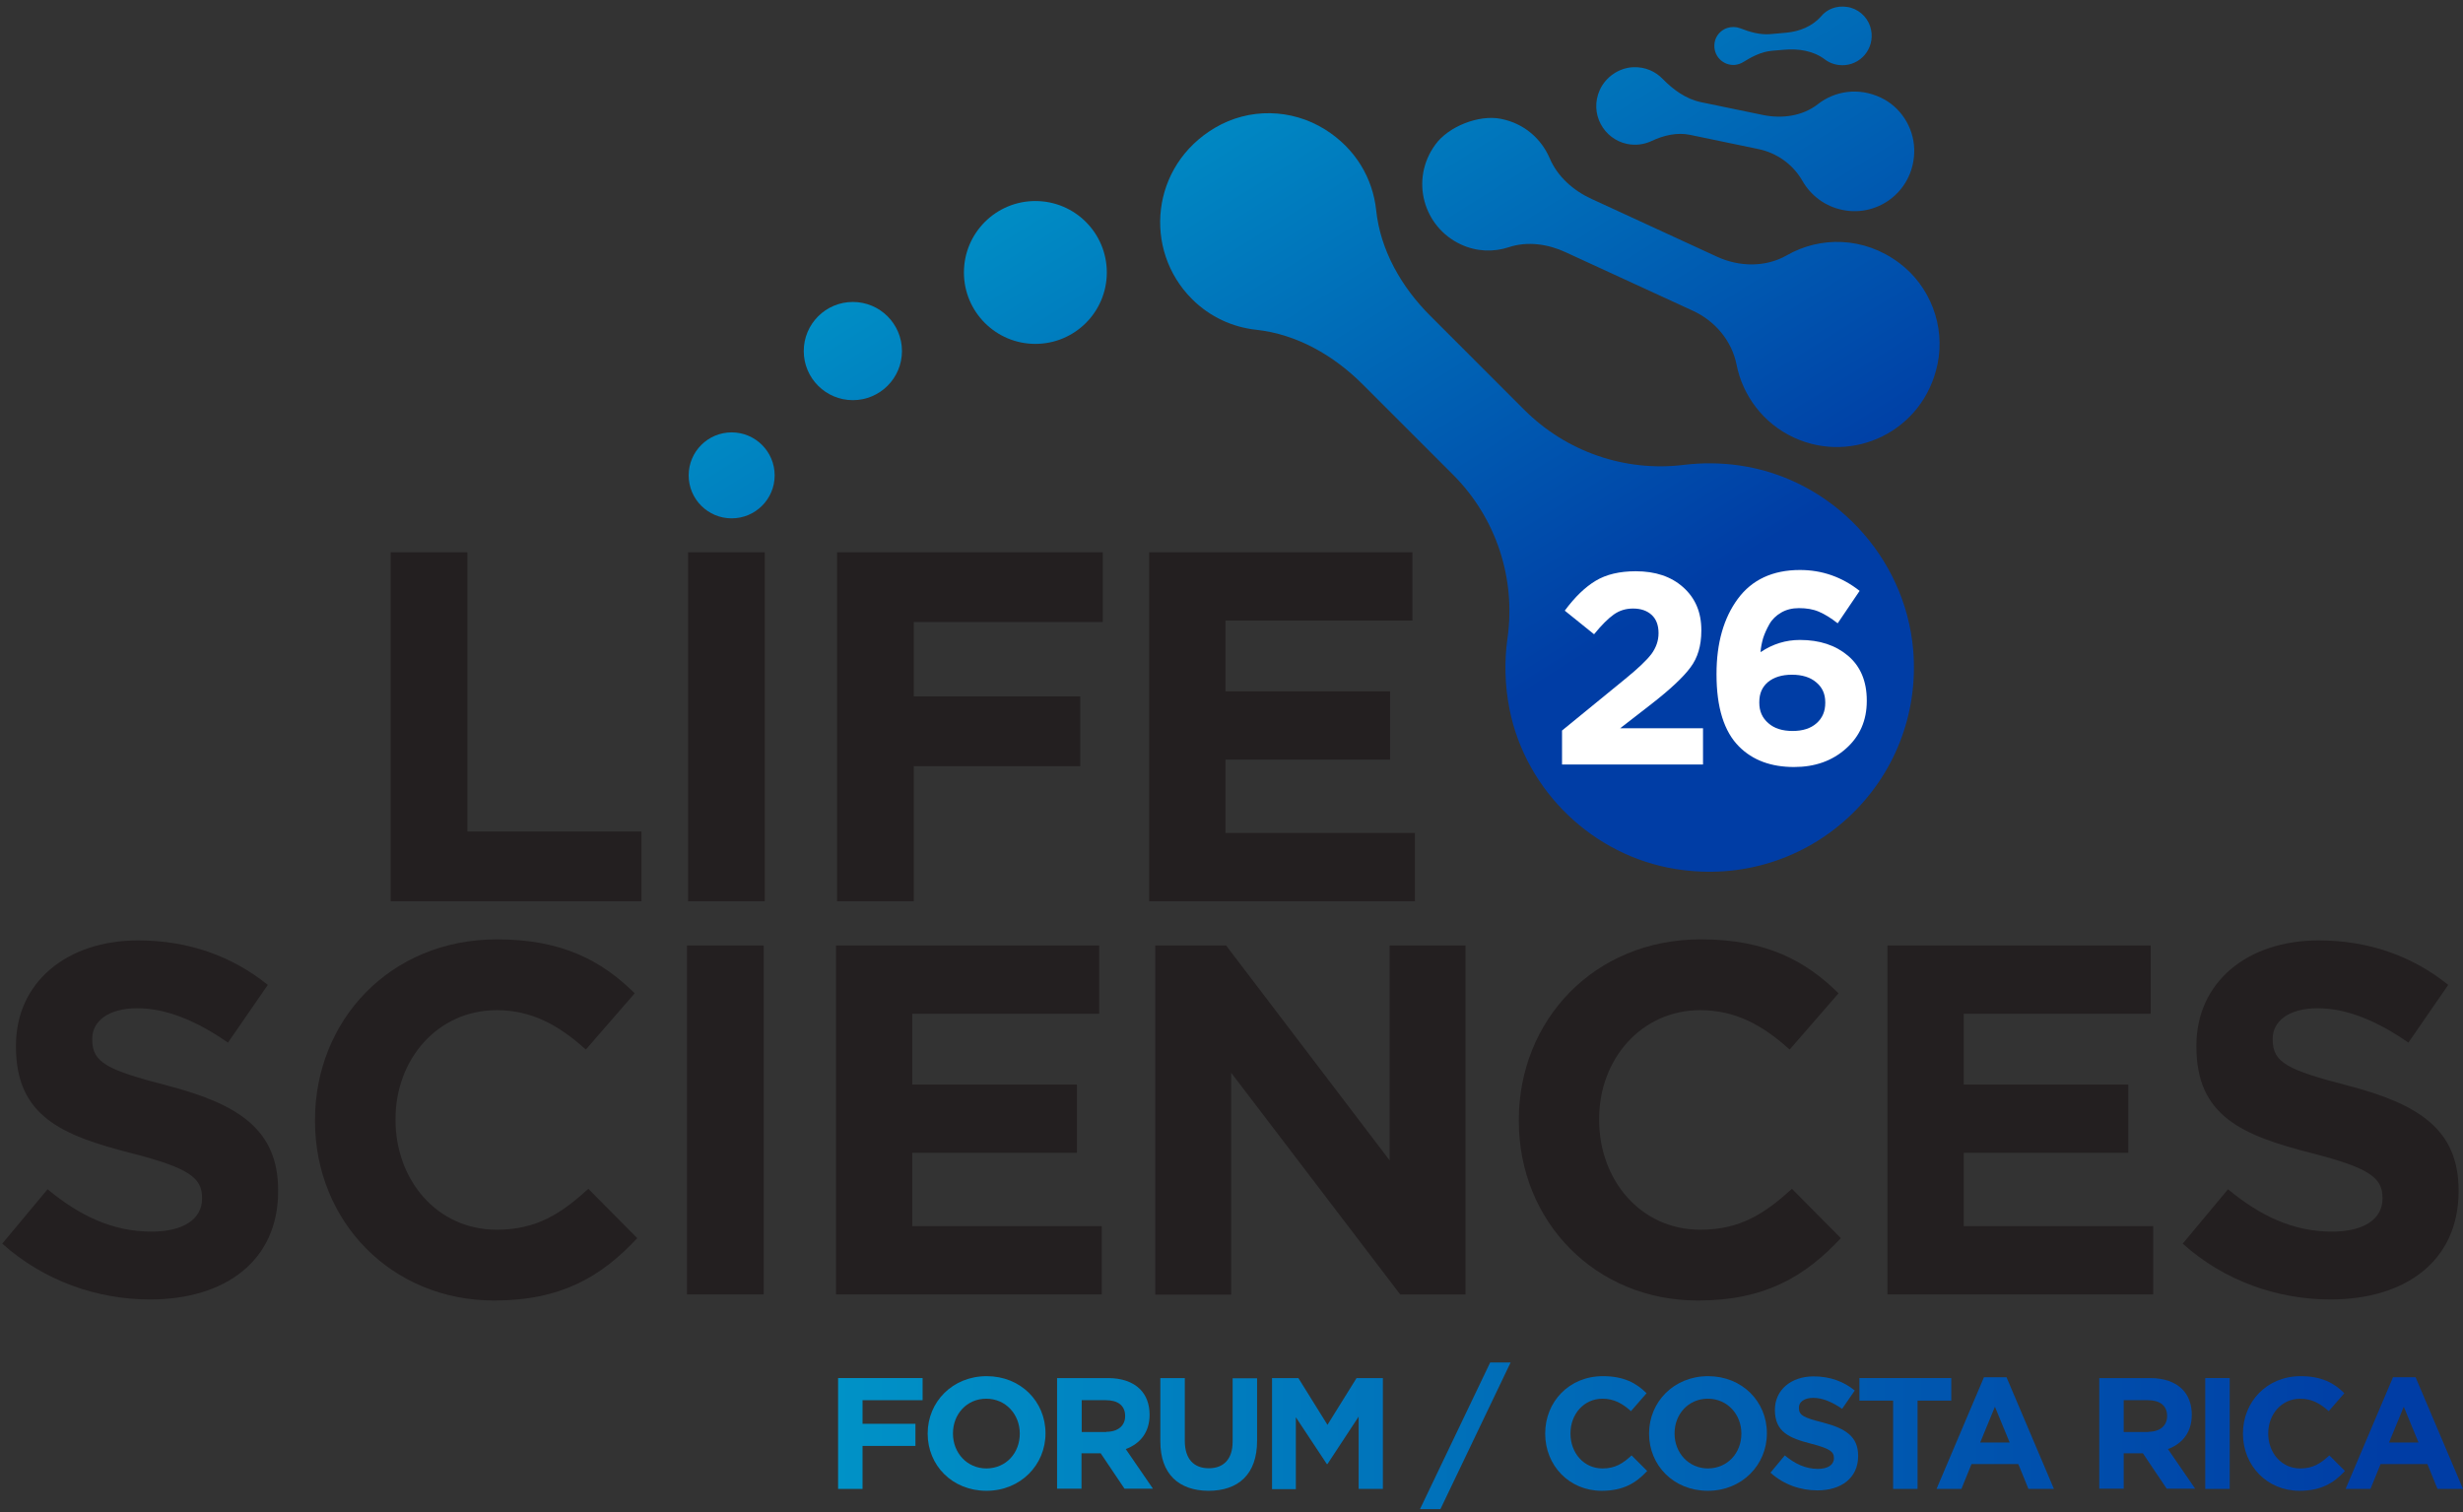
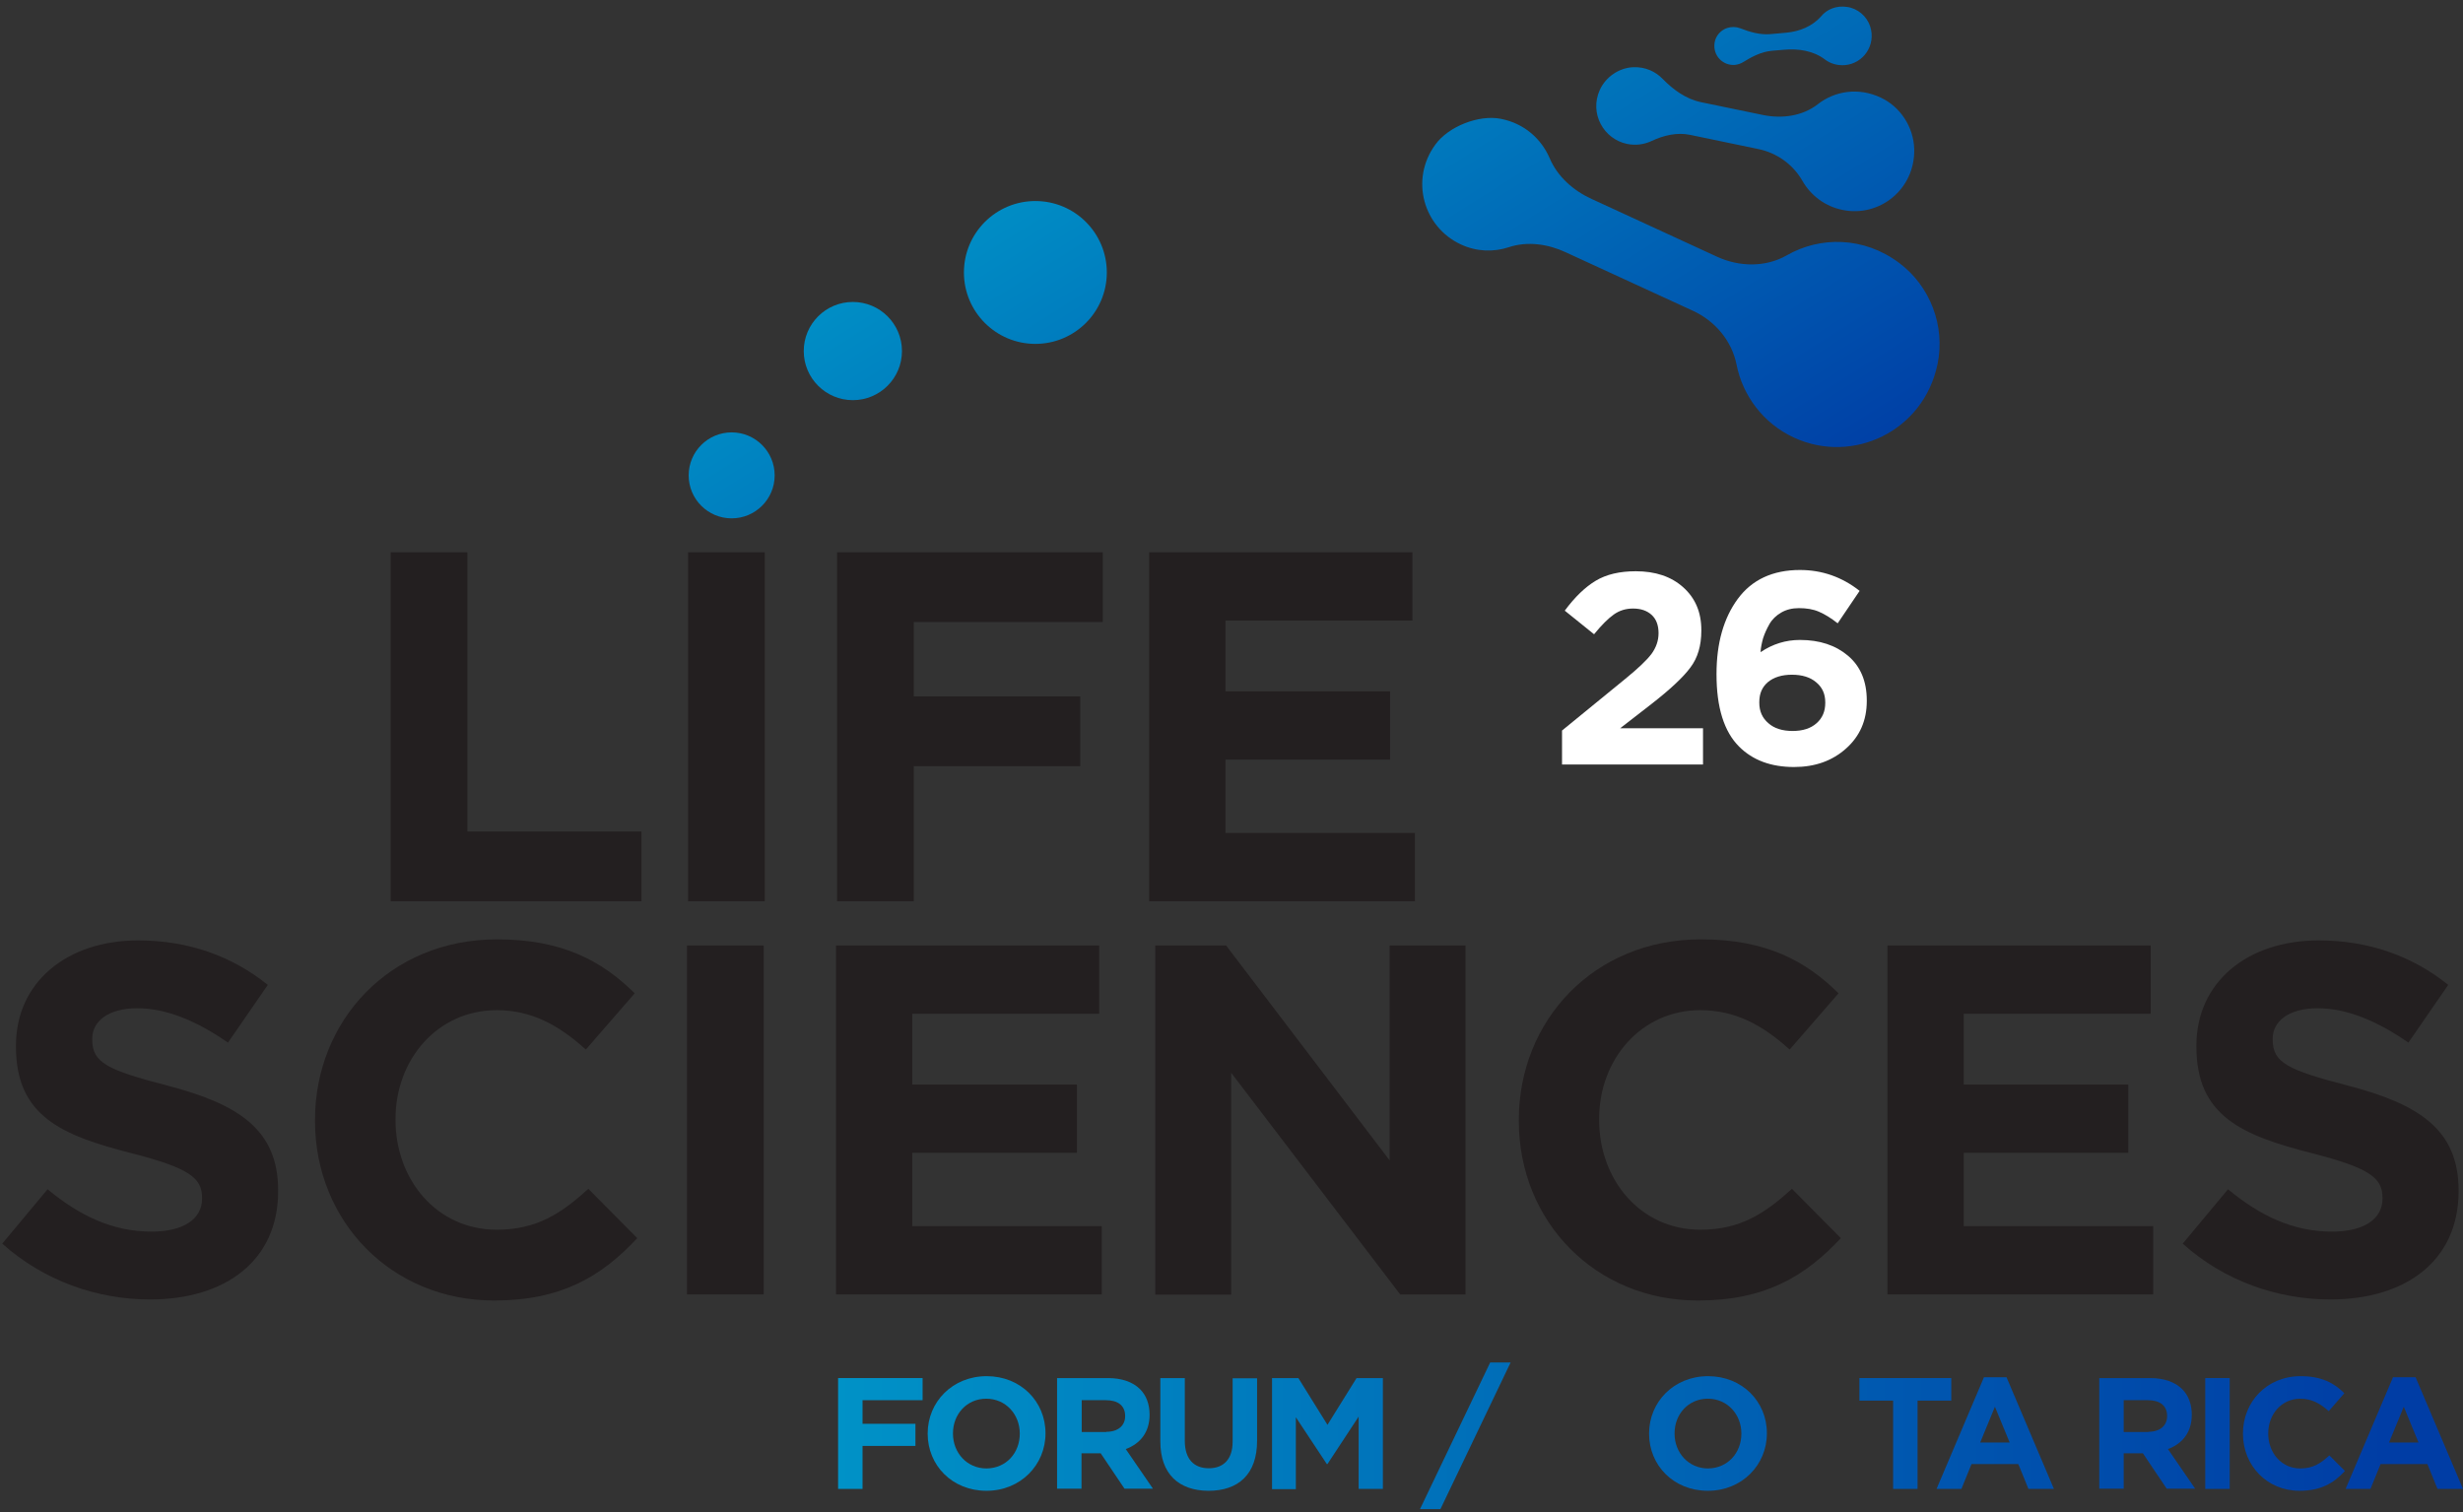
<svg xmlns="http://www.w3.org/2000/svg" width="127" height="78" viewBox="0 0 127 78" fill="none">
  <rect x="0" y="0" width="127" height="78" fill="#333333" stroke="none" />
  <path d="M0.116 64.138L2.453 61.334C4.072 62.671 5.767 63.518 7.821 63.518C9.44 63.518 10.418 62.877 10.418 61.823V61.769C10.418 60.769 9.799 60.247 6.789 59.476C3.159 58.552 0.823 57.552 0.823 53.977V53.923C0.823 50.663 3.442 48.5 7.125 48.5C9.744 48.5 11.983 49.326 13.809 50.793L11.755 53.77C10.157 52.662 8.592 51.999 7.071 51.999C5.55 51.999 4.756 52.695 4.756 53.564V53.618C4.756 54.803 5.528 55.183 8.636 55.987C12.287 56.944 14.341 58.248 14.341 61.388V61.443C14.341 65.018 11.614 67.017 7.734 67.017C5.028 67.017 2.279 66.072 0.116 64.138Z" fill="#231F20" />
  <path d="M16.243 57.813V57.758C16.243 52.64 20.101 48.445 25.632 48.445C29.023 48.445 31.055 49.575 32.728 51.227L30.207 54.129C28.816 52.868 27.404 52.097 25.611 52.097C22.579 52.097 20.394 54.618 20.394 57.704V57.758C20.394 60.845 22.524 63.42 25.611 63.42C27.664 63.42 28.925 62.594 30.338 61.312L32.859 63.855C31.012 65.833 28.947 67.071 25.48 67.071C20.177 67.071 16.243 62.985 16.243 57.813Z" fill="#231F20" />
  <path d="M35.424 48.761H39.379V66.757H35.424V48.761Z" fill="#231F20" />
  <path d="M43.106 48.761H56.679V52.282H47.04V55.933H55.528V59.454H47.04V63.236H56.81V66.757H43.106V48.761Z" fill="#231F20" />
  <path d="M59.57 48.761H63.222L71.654 59.845V48.761H75.567V66.757H72.198L63.482 55.324V66.767H59.57V48.761Z" fill="#231F20" />
  <path d="M78.315 57.813V57.758C78.315 52.64 82.173 48.445 87.705 48.445C91.095 48.445 93.127 49.575 94.801 51.227L92.28 54.129C90.889 52.868 89.476 52.097 87.672 52.097C84.64 52.097 82.456 54.618 82.456 57.704V57.758C82.456 60.845 84.586 63.42 87.672 63.42C89.726 63.42 90.986 62.594 92.399 61.312L94.92 63.855C93.073 65.833 91.008 67.071 87.542 67.071C82.249 67.071 78.315 62.985 78.315 57.813Z" fill="#231F20" />
  <path d="M97.322 48.761H110.895V52.282H101.256V55.933H109.743V59.454H101.256V63.236H111.026V66.757H97.322V48.761Z" fill="#231F20" />
  <path d="M112.547 64.138L114.883 61.334C116.502 62.671 118.198 63.518 120.252 63.518C121.871 63.518 122.849 62.877 122.849 61.823V61.769C122.849 60.769 122.229 60.247 119.219 59.476C115.59 58.552 113.253 57.552 113.253 53.977V53.923C113.253 50.663 115.872 48.5 119.556 48.5C122.175 48.5 124.414 49.326 126.239 50.793L124.185 53.77C122.588 52.662 121.023 51.999 119.502 51.999C117.98 51.999 117.187 52.695 117.187 53.564V53.618C117.187 54.803 117.959 55.183 121.067 55.987C124.718 56.944 126.772 58.248 126.772 61.388V61.443C126.772 65.018 124.044 67.017 120.165 67.017C117.448 67.017 114.699 66.072 112.547 64.138Z" fill="#231F20" />
  <path d="M20.145 28.483H24.1V42.882H33.076V46.479H20.145V28.483Z" fill="#231F20" />
  <path d="M35.478 28.483H39.434V46.479H35.478V28.483Z" fill="#231F20" />
  <path d="M43.161 28.483H56.864V32.08H47.117V35.916H55.702V39.513H47.117V46.479H43.161V28.483Z" fill="#231F20" />
  <path d="M59.255 28.483H72.828V32.004H63.189V35.655H71.676V39.176H63.189V42.958H72.958V46.479H59.255V28.483Z" fill="#231F20" />
  <path d="M43.226 71.071H47.572V72.212H44.475V73.429H47.203V74.57H44.475V76.787H43.215V71.071H43.226Z" fill="url(#paint0_linear_238_5024)" />
  <path d="M47.834 73.939V73.928C47.834 72.298 49.116 70.973 50.877 70.973C52.637 70.973 53.909 72.288 53.909 73.907V73.928C53.909 75.548 52.626 76.884 50.866 76.884C49.095 76.884 47.834 75.569 47.834 73.939ZM52.583 73.939V73.928C52.583 72.951 51.866 72.135 50.855 72.135C49.844 72.135 49.138 72.94 49.138 73.918V73.939C49.138 74.917 49.855 75.732 50.866 75.732C51.887 75.722 52.583 74.928 52.583 73.939Z" fill="url(#paint1_linear_238_5024)" />
  <path d="M54.517 71.071H57.125C57.853 71.071 58.418 71.277 58.788 71.647C59.103 71.962 59.276 72.418 59.276 72.951V72.962C59.276 73.885 58.777 74.461 58.048 74.733L59.45 76.776H57.983L56.755 74.95H55.766V76.776H54.506V71.071H54.517ZM57.049 73.842C57.657 73.842 58.016 73.516 58.016 73.038V73.027C58.016 72.484 57.636 72.212 57.027 72.212H55.777V73.853H57.049V73.842Z" fill="url(#paint2_linear_238_5024)" />
  <path d="M59.831 74.342V71.071H61.092V74.309C61.092 75.244 61.559 75.722 62.331 75.722C63.091 75.722 63.558 75.255 63.558 74.353V71.082H64.819V74.309C64.819 76.037 63.852 76.885 62.309 76.885C60.776 76.874 59.831 76.015 59.831 74.342Z" fill="url(#paint3_linear_238_5024)" />
  <path d="M65.59 71.071H66.948L68.448 73.483L69.948 71.071H71.306V76.787H70.056V73.059L68.448 75.505H68.415L66.818 73.092V76.798H65.59V71.071Z" fill="url(#paint4_linear_238_5024)" />
  <path d="M76.838 70.267H77.892L74.273 77.83H73.219L76.838 70.267Z" fill="url(#paint5_linear_238_5024)" />
-   <path d="M79.675 73.939V73.928C79.675 72.298 80.903 70.973 82.652 70.973C83.728 70.973 84.38 71.331 84.902 71.853L84.098 72.777C83.652 72.374 83.207 72.135 82.631 72.135C81.663 72.135 80.979 72.94 80.979 73.918V73.939C80.979 74.917 81.653 75.732 82.631 75.732C83.283 75.732 83.685 75.472 84.13 75.059L84.934 75.863C84.348 76.493 83.696 76.884 82.587 76.884C80.914 76.884 79.675 75.58 79.675 73.939Z" fill="url(#paint6_linear_238_5024)" />
  <path d="M85.031 73.939V73.928C85.031 72.298 86.314 70.973 88.074 70.973C89.835 70.973 91.106 72.288 91.106 73.907V73.928C91.106 75.548 89.824 76.884 88.063 76.884C86.292 76.884 85.031 75.569 85.031 73.939ZM89.791 73.939V73.928C89.791 72.951 89.074 72.135 88.063 72.135C87.052 72.135 86.346 72.94 86.346 73.918V73.939C86.346 74.917 87.063 75.732 88.074 75.732C89.085 75.722 89.791 74.928 89.791 73.939Z" fill="url(#paint7_linear_238_5024)" />
-   <path d="M91.291 75.95L92.03 75.059C92.541 75.483 93.084 75.754 93.736 75.754C94.247 75.754 94.562 75.548 94.562 75.211V75.189C94.562 74.874 94.366 74.711 93.41 74.461C92.258 74.168 91.519 73.853 91.519 72.712C91.519 71.679 92.356 70.984 93.519 70.984C94.356 70.984 95.062 71.245 95.638 71.712L94.986 72.657C94.475 72.31 93.986 72.092 93.497 72.092C93.019 72.092 92.758 72.31 92.758 72.592V72.614C92.758 72.994 93.008 73.114 93.997 73.364C95.16 73.668 95.812 74.081 95.812 75.081V75.092C95.812 76.222 94.942 76.863 93.714 76.863C92.845 76.863 91.976 76.57 91.291 75.95Z" fill="url(#paint8_linear_238_5024)" />
  <path d="M97.615 72.234H95.876V71.071H100.614V72.234H98.875V76.787H97.615V72.234Z" fill="url(#paint9_linear_238_5024)" />
  <path d="M102.3 71.027H103.462L105.907 76.787H104.593L104.071 75.505H101.658L101.137 76.787H99.855L102.3 71.027ZM103.625 74.396L102.865 72.549L102.104 74.396H103.625Z" fill="url(#paint10_linear_238_5024)" />
  <path d="M108.255 71.071H110.863C111.591 71.071 112.156 71.277 112.526 71.647C112.841 71.962 113.015 72.418 113.015 72.951V72.962C113.015 73.885 112.515 74.461 111.787 74.733L113.189 76.776H111.722L110.494 74.95H109.505V76.776H108.244V71.071H108.255ZM110.776 73.842C111.385 73.842 111.743 73.516 111.743 73.038V73.027C111.743 72.484 111.363 72.212 110.754 72.212H109.505V73.853H110.776V73.842Z" fill="url(#paint11_linear_238_5024)" />
  <path d="M113.71 71.071H114.971V76.787H113.71V71.071Z" fill="url(#paint12_linear_238_5024)" />
  <path d="M115.654 73.939V73.928C115.654 72.298 116.882 70.973 118.632 70.973C119.708 70.973 120.36 71.331 120.881 71.853L120.077 72.777C119.632 72.374 119.186 72.135 118.61 72.135C117.643 72.135 116.958 72.94 116.958 73.918V73.939C116.958 74.917 117.632 75.732 118.61 75.732C119.262 75.732 119.664 75.472 120.11 75.059L120.914 75.863C120.327 76.493 119.675 76.884 118.567 76.884C116.893 76.884 115.654 75.58 115.654 73.939Z" fill="url(#paint13_linear_238_5024)" />
  <path d="M123.392 71.027H124.555L127 76.787H125.685L125.164 75.505H122.751L122.23 76.787H120.947L123.392 71.027ZM124.707 74.396L123.947 72.549L123.186 74.396H124.707Z" fill="url(#paint14_linear_238_5024)" />
  <path d="M97.93 13.562C99.528 14.757 100.31 16.811 99.908 18.767C99.191 22.256 95.529 23.962 92.508 22.571C90.91 21.832 89.856 20.397 89.541 18.8C89.291 17.561 88.422 16.54 87.27 16.018L80.728 13.008C79.815 12.584 78.761 12.432 77.805 12.747C77.022 13.008 76.142 12.986 75.327 12.606C73.403 11.715 72.686 9.27 74.012 7.455C74.686 6.52 76.262 5.901 77.392 6.129C78.609 6.368 79.478 7.172 79.902 8.15C80.304 9.107 81.13 9.835 82.086 10.269L88.552 13.247C89.693 13.768 91.041 13.79 92.127 13.171C93.844 12.182 96.105 12.193 97.93 13.562Z" fill="url(#paint15_linear_238_5024)" />
  <path d="M96.975 5.032C97.996 5.51 98.67 6.553 98.703 7.684C98.757 9.77 96.898 11.226 94.997 10.824C94.095 10.639 93.367 10.074 92.943 9.335C92.454 8.477 91.617 7.879 90.65 7.684L87.151 6.956C86.477 6.814 85.792 6.977 85.162 7.271C84.771 7.455 84.336 7.51 83.901 7.423C82.684 7.173 81.945 5.847 82.489 4.641C82.793 3.967 83.489 3.489 84.228 3.467C84.836 3.445 85.358 3.685 85.727 4.065C86.281 4.63 86.933 5.108 87.716 5.271L90.922 5.934C91.889 6.13 92.943 5.988 93.725 5.38C94.595 4.695 95.823 4.489 96.975 5.032Z" fill="url(#paint16_linear_238_5024)" />
  <path d="M95.247 0.359C95.79 0.435 96.257 0.837 96.431 1.358C96.746 2.326 96.084 3.271 95.138 3.358C94.747 3.39 94.377 3.282 94.095 3.064C93.508 2.619 92.737 2.499 91.998 2.565L91.356 2.619C90.813 2.673 90.335 2.923 89.878 3.206C89.759 3.282 89.618 3.325 89.466 3.347C88.846 3.401 88.303 2.869 88.411 2.195C88.466 1.847 88.727 1.554 89.053 1.445C89.292 1.369 89.52 1.38 89.726 1.456C90.226 1.652 90.748 1.804 91.28 1.76L92.128 1.684C92.791 1.619 93.443 1.358 93.888 0.858C94.193 0.478 94.693 0.272 95.247 0.359Z" fill="url(#paint17_linear_238_5024)" />
-   <path d="M89.694 24.006C88.716 23.864 87.759 23.864 86.835 23.973C83.804 24.353 80.761 23.299 78.598 21.137L73.741 16.279C72.263 14.801 71.176 12.91 70.959 10.835C70.785 9.216 69.915 7.672 68.318 6.673C66.59 5.597 64.406 5.553 62.656 6.586C59.331 8.542 58.929 12.889 61.461 15.421C62.395 16.355 63.569 16.877 64.775 17.007C66.873 17.235 68.775 18.333 70.263 19.822L74.925 24.484C77.142 26.701 78.174 29.83 77.729 32.928C77.566 34.09 77.588 35.329 77.838 36.59C78.685 40.806 82.152 44.131 86.39 44.816C93.301 45.935 99.235 40.317 98.648 33.493C98.224 28.689 94.464 24.69 89.694 24.006Z" fill="url(#paint18_linear_238_5024)" />
  <path d="M53.387 17.735C55.422 17.735 57.071 16.086 57.071 14.052C57.071 12.017 55.422 10.368 53.387 10.368C51.352 10.368 49.703 12.017 49.703 14.052C49.703 16.086 51.352 17.735 53.387 17.735Z" fill="url(#paint19_linear_238_5024)" />
  <path d="M43.976 20.637C45.375 20.637 46.508 19.503 46.508 18.105C46.508 16.706 45.375 15.573 43.976 15.573C42.578 15.573 41.444 16.706 41.444 18.105C41.444 19.503 42.578 20.637 43.976 20.637Z" fill="url(#paint20_linear_238_5024)" />
  <path d="M37.727 26.733C38.951 26.733 39.944 25.741 39.944 24.516C39.944 23.292 38.951 22.299 37.727 22.299C36.502 22.299 35.51 23.292 35.51 24.516C35.51 25.741 36.502 26.733 37.727 26.733Z" fill="url(#paint21_linear_238_5024)" />
  <path d="M80.543 39.383V37.676L83.814 35.003C84.455 34.481 84.901 34.058 85.151 33.732C85.39 33.406 85.52 33.047 85.52 32.656C85.52 32.243 85.4 31.928 85.162 31.71C84.922 31.493 84.607 31.384 84.205 31.384C83.836 31.384 83.51 31.482 83.216 31.689C82.923 31.895 82.586 32.232 82.195 32.71L80.684 31.493C81.206 30.787 81.738 30.276 82.282 29.95C82.825 29.624 83.51 29.461 84.346 29.461C85.357 29.461 86.172 29.733 86.791 30.287C87.411 30.841 87.726 31.569 87.726 32.493V32.525C87.726 33.297 87.541 33.927 87.161 34.427C86.791 34.927 86.118 35.557 85.14 36.318L83.542 37.557H87.813V39.426H80.543V39.383Z" fill="white" />
  <path d="M92.508 39.557C91.323 39.557 90.378 39.209 89.672 38.503C88.9 37.731 88.509 36.492 88.509 34.786V34.753C88.509 33.167 88.878 31.874 89.606 30.885C90.334 29.896 91.41 29.396 92.812 29.396C93.953 29.396 94.975 29.755 95.888 30.472L94.757 32.145C94.41 31.874 94.094 31.678 93.79 31.548C93.486 31.417 93.149 31.363 92.758 31.363C92.41 31.363 92.106 31.439 91.845 31.591C91.584 31.743 91.378 31.939 91.236 32.189C91.095 32.439 90.987 32.678 90.91 32.917C90.845 33.156 90.791 33.395 90.78 33.634C91.41 33.21 92.084 33.004 92.812 33.004C93.823 33.004 94.649 33.276 95.29 33.819C95.931 34.362 96.257 35.134 96.257 36.123V36.155C96.257 37.155 95.898 37.97 95.192 38.6C94.475 39.242 93.584 39.557 92.508 39.557ZM91.182 37.296C91.486 37.568 91.91 37.698 92.432 37.698C92.953 37.698 93.366 37.568 93.671 37.296C93.975 37.025 94.116 36.677 94.116 36.253V36.221C94.116 35.786 93.964 35.449 93.649 35.188C93.345 34.927 92.921 34.797 92.399 34.797C91.878 34.797 91.465 34.927 91.16 35.177C90.856 35.438 90.715 35.775 90.715 36.21V36.242C90.715 36.677 90.867 37.025 91.182 37.296Z" fill="white" />
  <defs>
    <linearGradient id="paint0_linear_238_5024" x1="40.213" y1="73.928" x2="123.064" y2="73.928" gradientUnits="userSpaceOnUse">
      <stop offset="0.001" stop-color="#0095C8" />
      <stop offset="1" stop-color="#003DA5" />
    </linearGradient>
    <linearGradient id="paint1_linear_238_5024" x1="40.214" y1="73.928" x2="123.064" y2="73.928" gradientUnits="userSpaceOnUse">
      <stop offset="0.001" stop-color="#0095C8" />
      <stop offset="1" stop-color="#003DA5" />
    </linearGradient>
    <linearGradient id="paint2_linear_238_5024" x1="40.214" y1="73.928" x2="123.064" y2="73.928" gradientUnits="userSpaceOnUse">
      <stop offset="0.001" stop-color="#0095C8" />
      <stop offset="1" stop-color="#003DA5" />
    </linearGradient>
    <linearGradient id="paint3_linear_238_5024" x1="40.214" y1="73.973" x2="123.064" y2="73.973" gradientUnits="userSpaceOnUse">
      <stop offset="0.001" stop-color="#0095C8" />
      <stop offset="1" stop-color="#003DA5" />
    </linearGradient>
    <linearGradient id="paint4_linear_238_5024" x1="40.213" y1="73.928" x2="123.063" y2="73.928" gradientUnits="userSpaceOnUse">
      <stop offset="0.001" stop-color="#0095C8" />
      <stop offset="1" stop-color="#003DA5" />
    </linearGradient>
    <linearGradient id="paint5_linear_238_5024" x1="40.213" y1="74.051" x2="123.063" y2="74.051" gradientUnits="userSpaceOnUse">
      <stop offset="0.001" stop-color="#0095C8" />
      <stop offset="1" stop-color="#003DA5" />
    </linearGradient>
    <linearGradient id="paint6_linear_238_5024" x1="40.214" y1="73.928" x2="123.065" y2="73.928" gradientUnits="userSpaceOnUse">
      <stop offset="0.001" stop-color="#0095C8" />
      <stop offset="1" stop-color="#003DA5" />
    </linearGradient>
    <linearGradient id="paint7_linear_238_5024" x1="40.214" y1="73.928" x2="123.063" y2="73.928" gradientUnits="userSpaceOnUse">
      <stop offset="0.001" stop-color="#0095C8" />
      <stop offset="1" stop-color="#003DA5" />
    </linearGradient>
    <linearGradient id="paint8_linear_238_5024" x1="40.214" y1="73.928" x2="123.064" y2="73.928" gradientUnits="userSpaceOnUse">
      <stop offset="0.001" stop-color="#0095C8" />
      <stop offset="1" stop-color="#003DA5" />
    </linearGradient>
    <linearGradient id="paint9_linear_238_5024" x1="40.213" y1="73.928" x2="123.063" y2="73.928" gradientUnits="userSpaceOnUse">
      <stop offset="0.001" stop-color="#0095C8" />
      <stop offset="1" stop-color="#003DA5" />
    </linearGradient>
    <linearGradient id="paint10_linear_238_5024" x1="40.214" y1="73.907" x2="123.064" y2="73.907" gradientUnits="userSpaceOnUse">
      <stop offset="0.001" stop-color="#0095C8" />
      <stop offset="1" stop-color="#003DA5" />
    </linearGradient>
    <linearGradient id="paint11_linear_238_5024" x1="40.214" y1="73.928" x2="123.064" y2="73.928" gradientUnits="userSpaceOnUse">
      <stop offset="0.001" stop-color="#0095C8" />
      <stop offset="1" stop-color="#003DA5" />
    </linearGradient>
    <linearGradient id="paint12_linear_238_5024" x1="40.214" y1="73.928" x2="123.064" y2="73.928" gradientUnits="userSpaceOnUse">
      <stop offset="0.001" stop-color="#0095C8" />
      <stop offset="1" stop-color="#003DA5" />
    </linearGradient>
    <linearGradient id="paint13_linear_238_5024" x1="40.213" y1="73.928" x2="123.063" y2="73.928" gradientUnits="userSpaceOnUse">
      <stop offset="0.001" stop-color="#0095C8" />
      <stop offset="1" stop-color="#003DA5" />
    </linearGradient>
    <linearGradient id="paint14_linear_238_5024" x1="40.214" y1="73.907" x2="123.064" y2="73.907" gradientUnits="userSpaceOnUse">
      <stop offset="0.001" stop-color="#0095C8" />
      <stop offset="1" stop-color="#003DA5" />
    </linearGradient>
    <linearGradient id="paint15_linear_238_5024" x1="73.678" y1="-7.368" x2="94.523" y2="25.878" gradientUnits="userSpaceOnUse">
      <stop offset="0.001" stop-color="#0095C8" />
      <stop offset="1" stop-color="#003DA5" />
    </linearGradient>
    <linearGradient id="paint16_linear_238_5024" x1="79.53" y1="-11.036" x2="100.374" y2="22.21" gradientUnits="userSpaceOnUse">
      <stop offset="0.001" stop-color="#0095C8" />
      <stop offset="1" stop-color="#003DA5" />
    </linearGradient>
    <linearGradient id="paint17_linear_238_5024" x1="82.927" y1="-13.166" x2="103.771" y2="20.08" gradientUnits="userSpaceOnUse">
      <stop offset="0.001" stop-color="#0095C8" />
      <stop offset="1" stop-color="#003DA5" />
    </linearGradient>
    <linearGradient id="paint18_linear_238_5024" x1="64.352" y1="-1.52" x2="85.197" y2="31.726" gradientUnits="userSpaceOnUse">
      <stop offset="0.001" stop-color="#0095C8" />
      <stop offset="1" stop-color="#003DA5" />
    </linearGradient>
    <linearGradient id="paint19_linear_238_5024" x1="49.472" y1="7.81" x2="70.317" y2="41.056" gradientUnits="userSpaceOnUse">
      <stop offset="0.001" stop-color="#0095C8" />
      <stop offset="1" stop-color="#003DA5" />
    </linearGradient>
    <linearGradient id="paint20_linear_238_5024" x1="40.897" y1="13.186" x2="61.742" y2="46.432" gradientUnits="userSpaceOnUse">
      <stop offset="0.001" stop-color="#0095C8" />
      <stop offset="1" stop-color="#003DA5" />
    </linearGradient>
    <linearGradient id="paint21_linear_238_5024" x1="33.518" y1="17.812" x2="54.363" y2="51.058" gradientUnits="userSpaceOnUse">
      <stop offset="0.001" stop-color="#0095C8" />
      <stop offset="1" stop-color="#003DA5" />
    </linearGradient>
  </defs>
</svg>